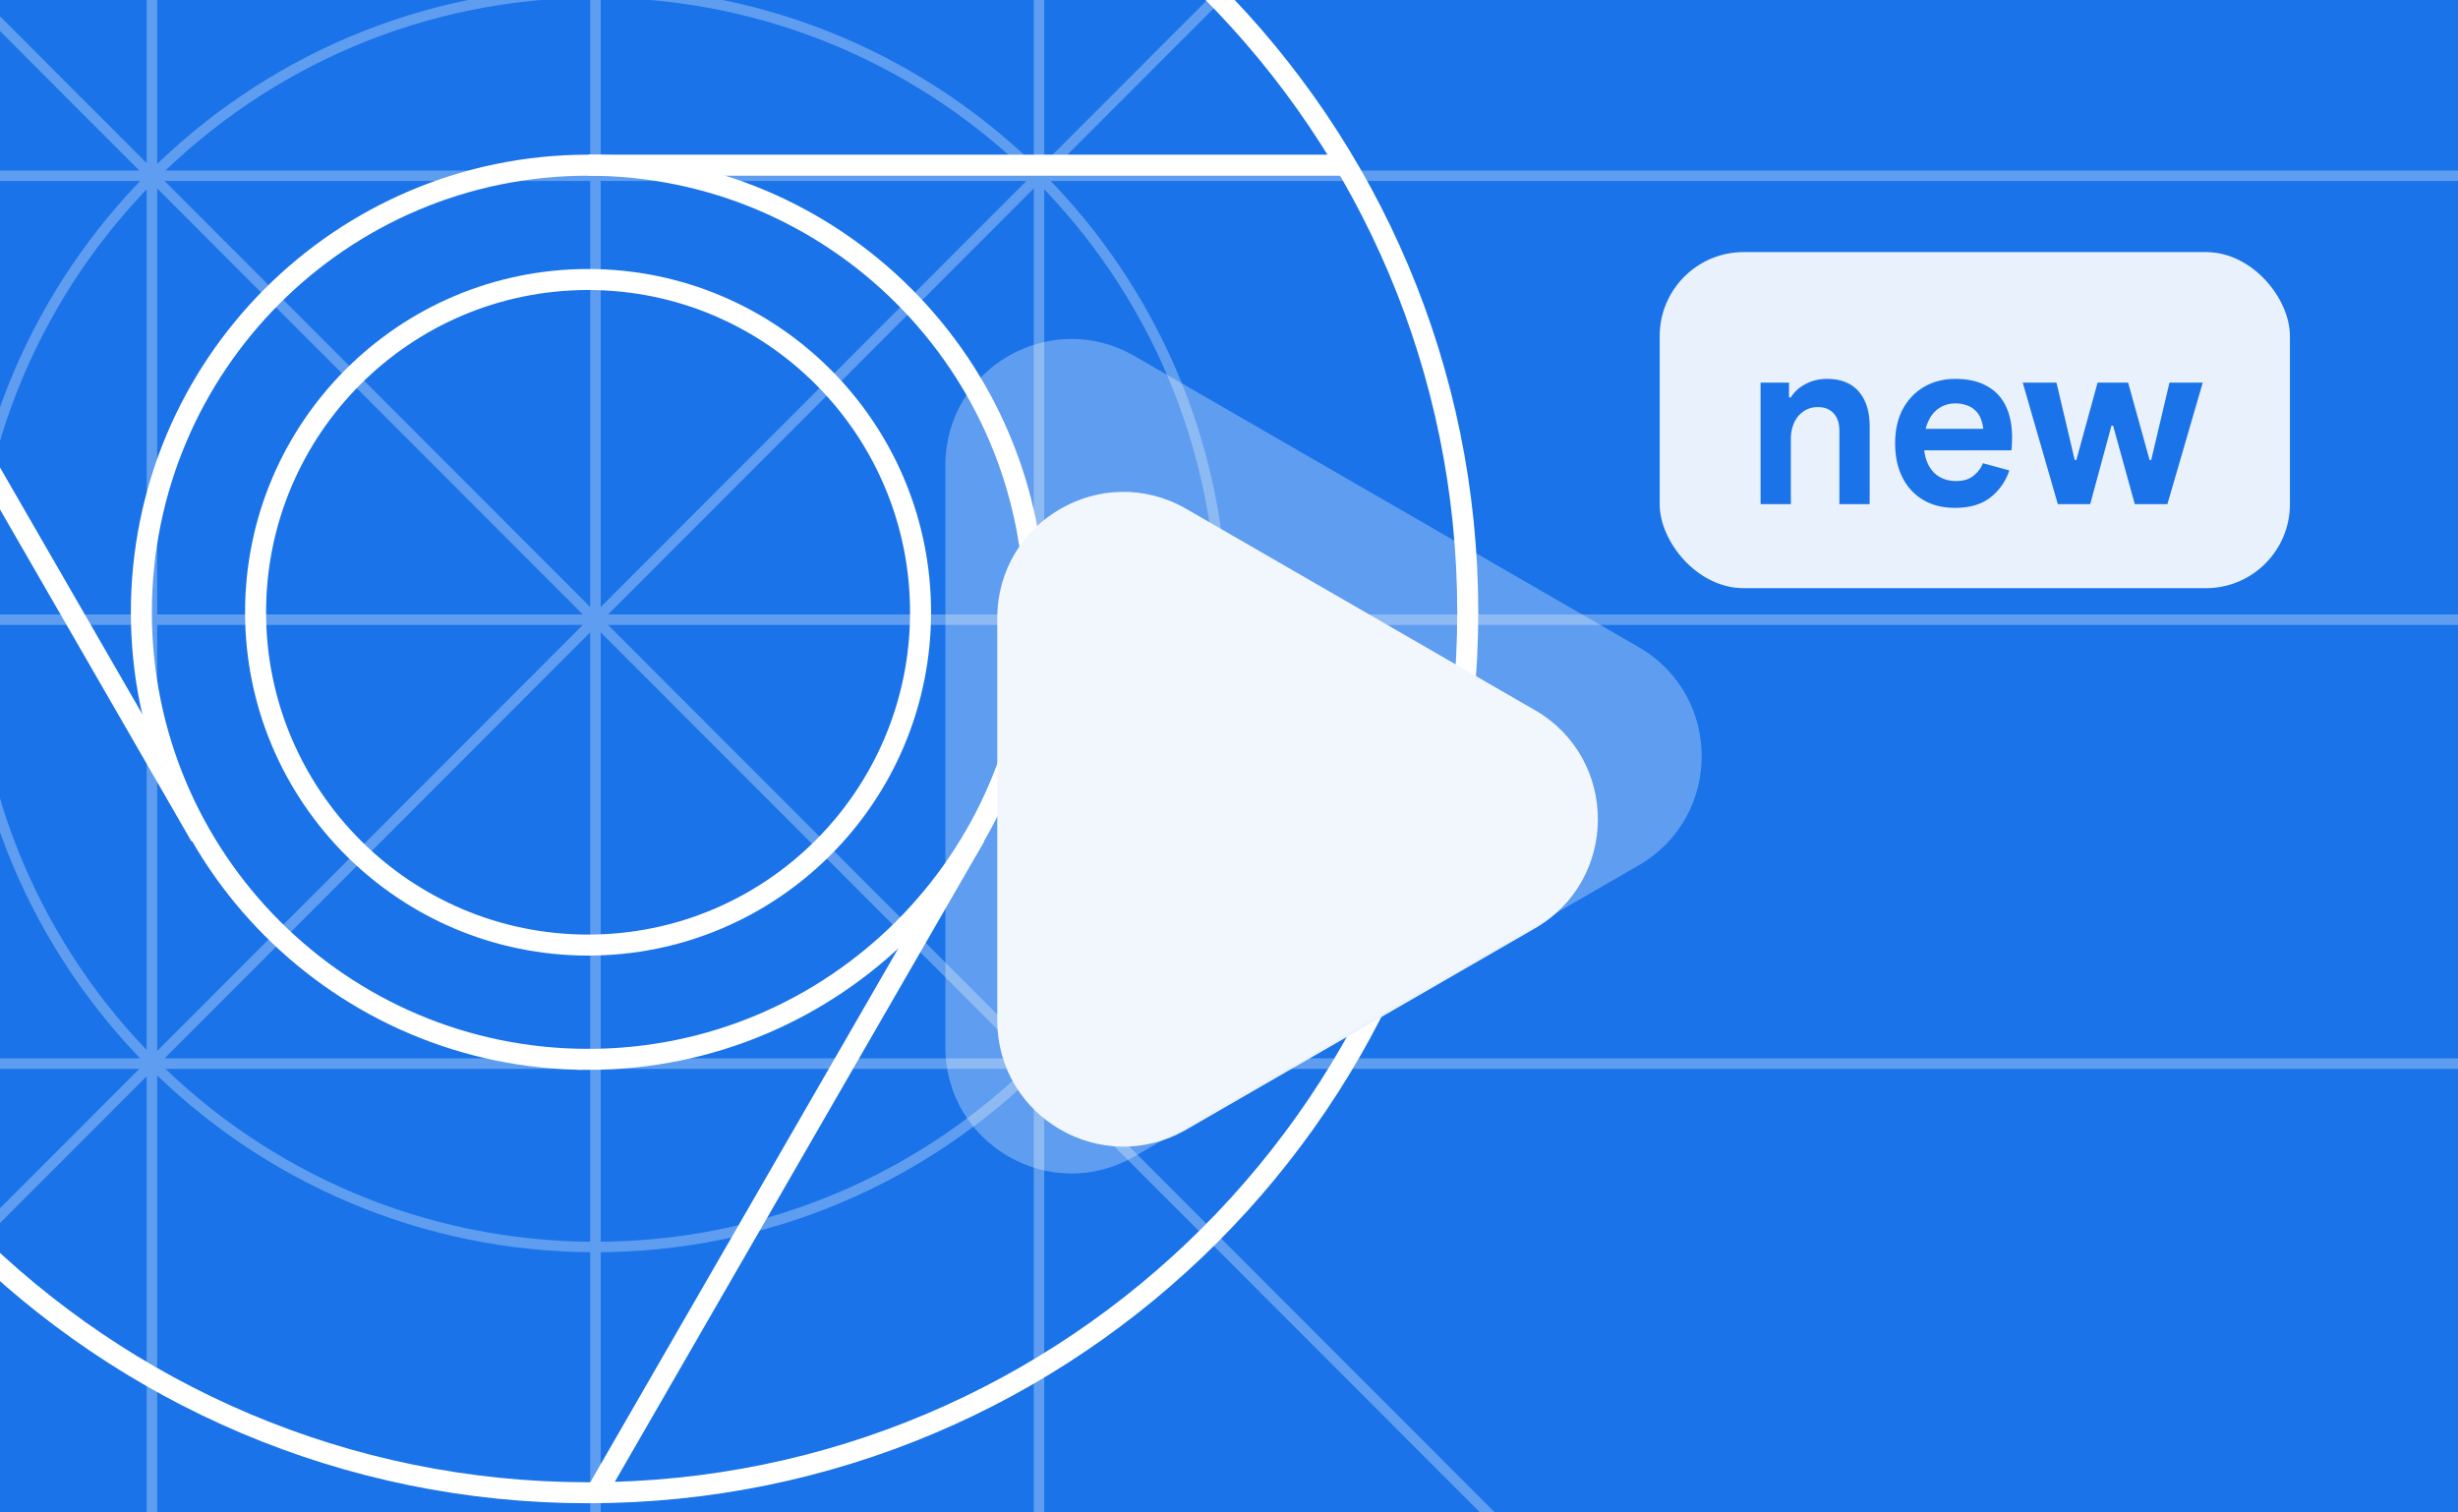
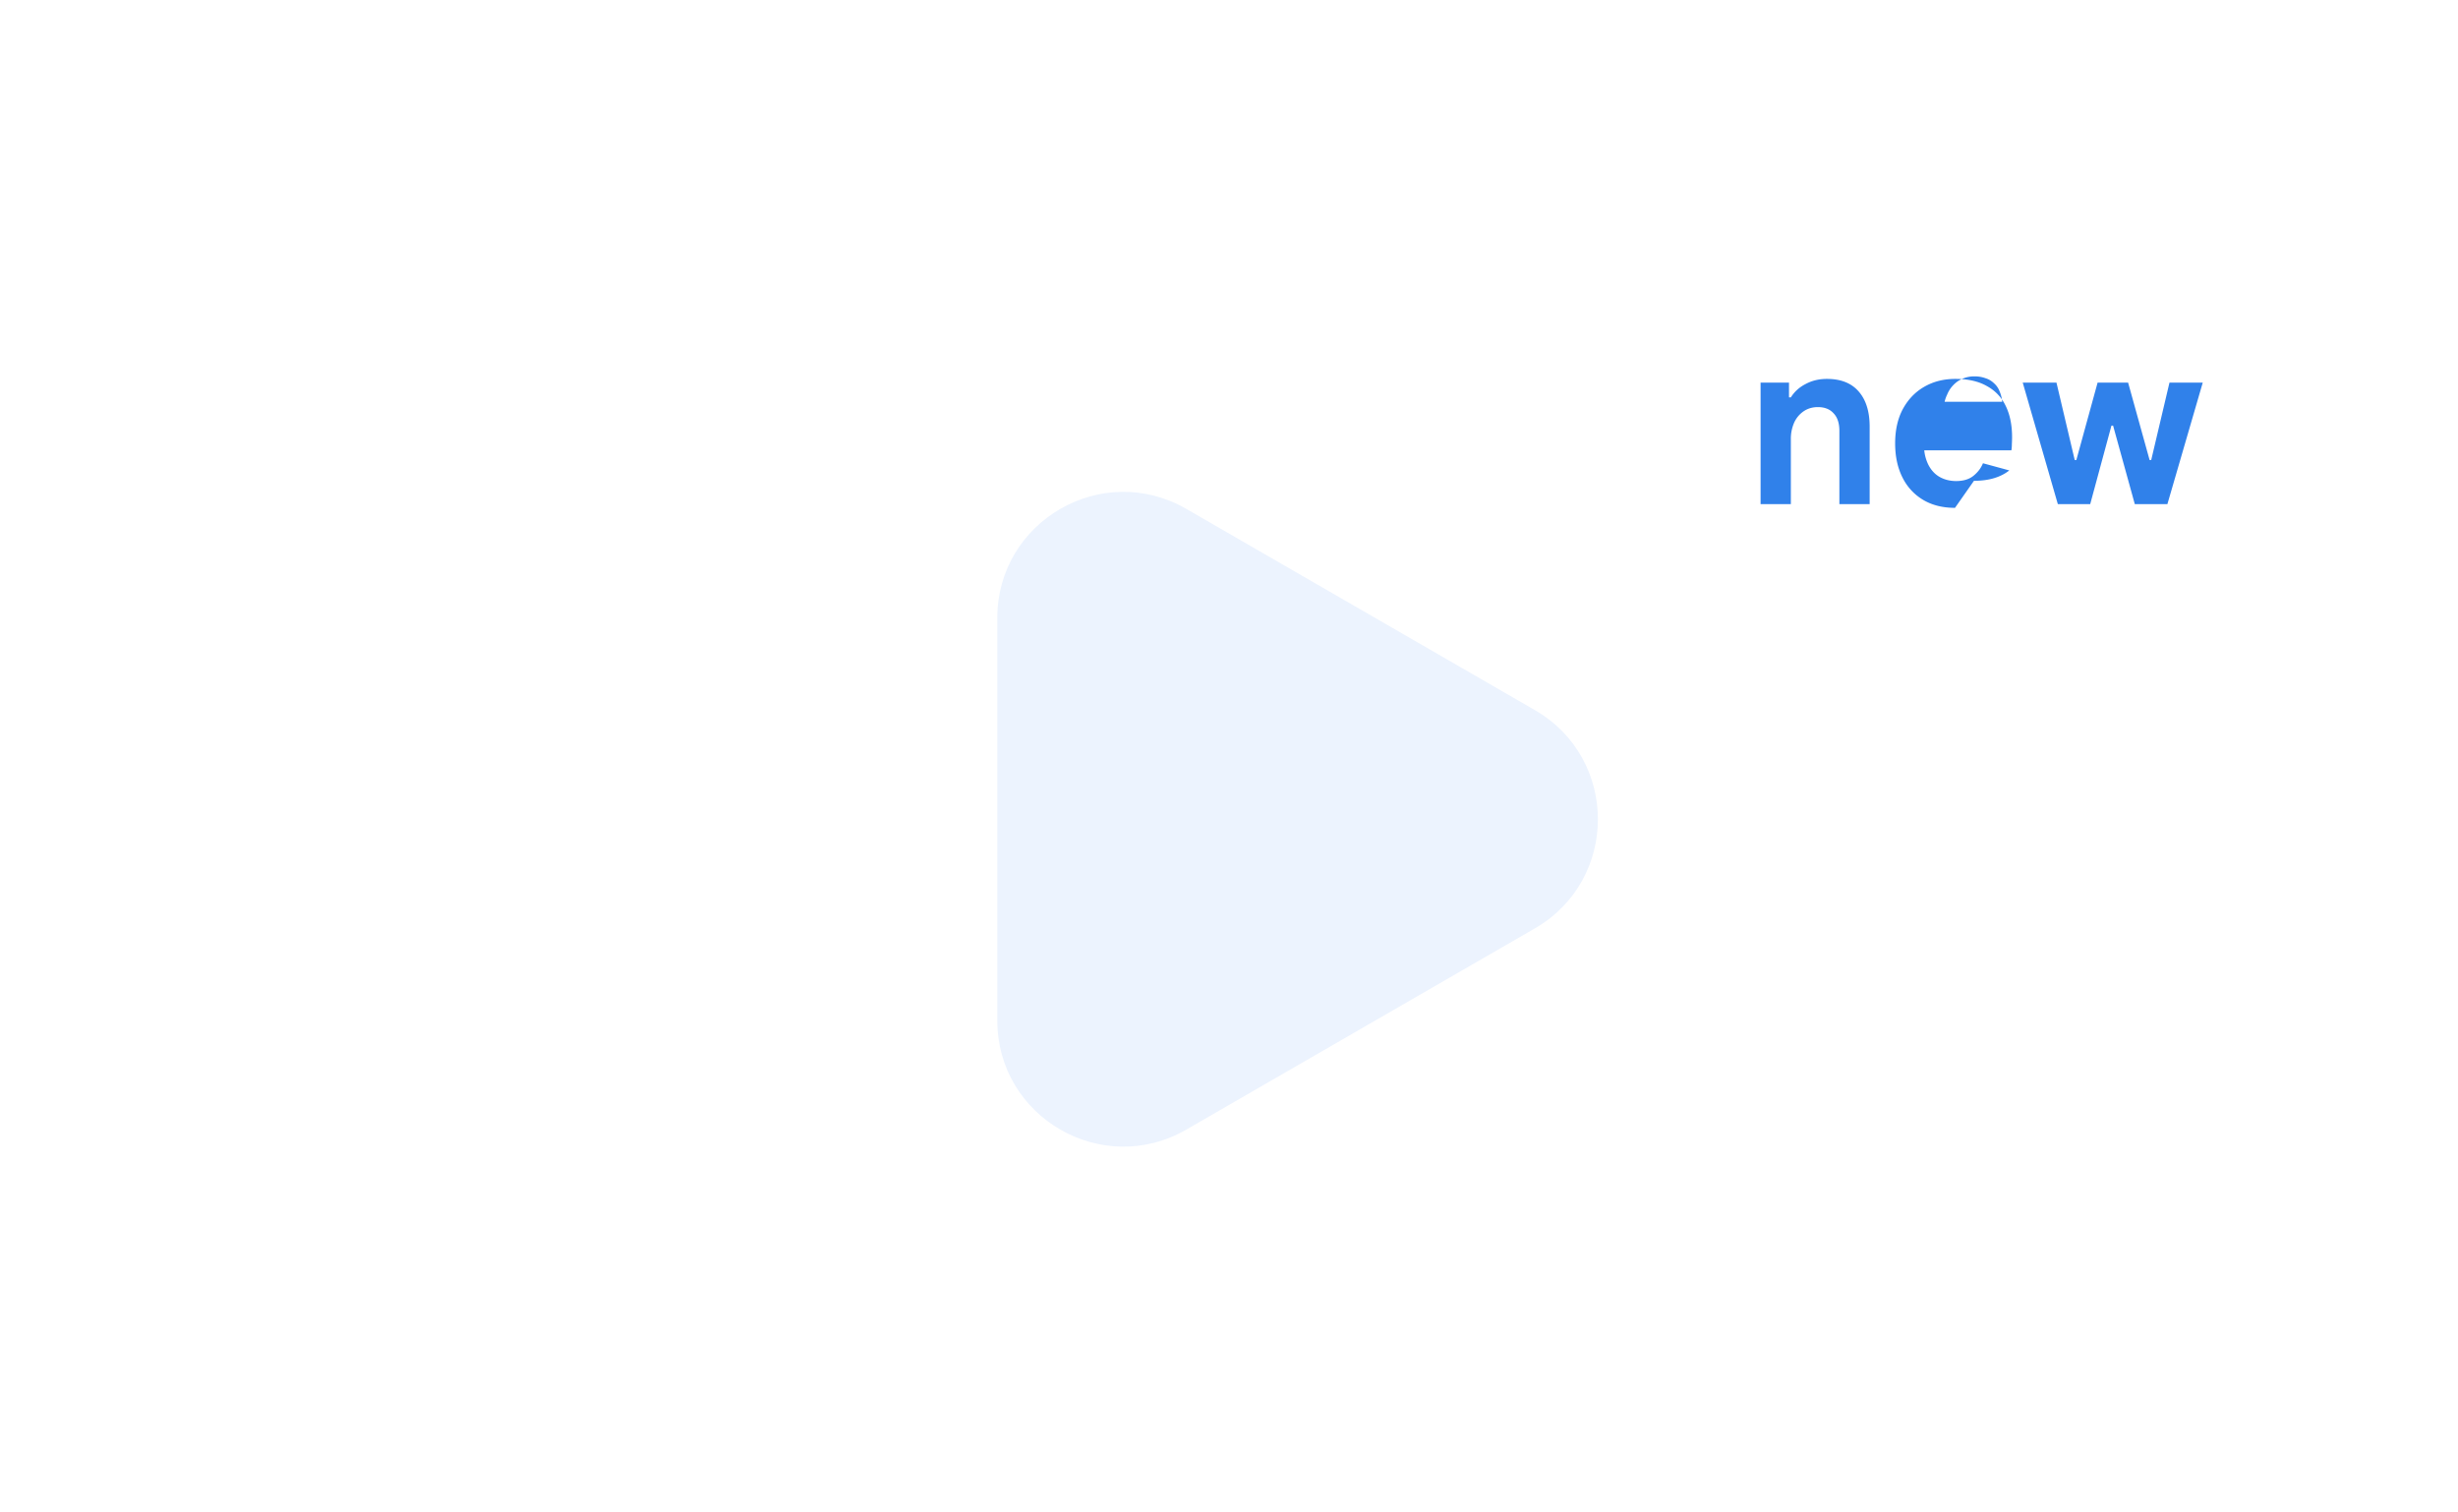
<svg xmlns="http://www.w3.org/2000/svg" width="117" height="72" fill="none">
  <g clip-path="url(#a)">
-     <path fill="#fff" d="M0 0h117v72H0z" />
    <g clip-path="url(#b)">
-       <path fill="#1A73E8" d="M714.5-129H-130v563.556h844.5z" />
      <path stroke="#fff" stroke-opacity=".3" stroke-width=".5" d="m-130-129 317.039 317.352M187.039-129.352-130 188M49.456-129v317M7.231-129v317M433 50.633h-563M433 8.367h-563M28.344 59.363c16.476 0 29.833-13.37 29.833-29.863S44.82-.363 28.344-.363C11.867-.363-1.49 13.007-1.49 29.5s13.356 29.863 29.833 29.863ZM-130 29.5h563M28.344-129v317" />
      <path stroke="#fff" d="M27.992 71.062c23.126 0 41.873-18.765 41.873-41.914S51.118-12.767 27.992-12.767-13.881 6-13.881 29.148 4.866 71.062 27.992 71.062Z" clip-rule="evenodd" />
      <path stroke="#fff" d="M27.992 50.431c11.743 0 21.262-9.529 21.262-21.283S39.734 7.864 27.992 7.864 6.729 17.394 6.729 29.148 16.25 50.43 27.992 50.43Z" />
      <path stroke="#fff" d="M27.992 44.99c8.74 0 15.826-7.093 15.826-15.842s-7.086-15.842-15.826-15.842-15.827 7.093-15.827 15.842S19.252 44.99 27.993 44.99ZM46.414 39.808 28.399 71.041M9.547 39.806-8.467 8.573M27.992 7.864h36.03" />
    </g>
    <g filter="url(#c)">
      <path fill="#ECF3FE" d="M73.059 30.804c4 2.31 4 8.083 0 10.392L56.47 50.773c-4 2.31-9-.577-9-5.196V26.423c0-4.619 5-7.506 9-5.196z" />
    </g>
    <g filter="url(#d)">
-       <path fill="#fff" fill-opacity=".3" d="M78 30.804c4 2.31 4 8.083 0 10.392L54 55.053c-4 2.309-9-.578-9-5.197V22.144c0-4.62 5-7.506 9-5.197z" />
-     </g>
+       </g>
    <g opacity=".9">
      <rect width="30" height="16" x="79" y="12" fill="#fff" rx="4" />
-       <path fill="#1A73E8" d="M83.803 24v-5.786h1.353v.704h.088q.253-.407.704-.638.45-.242 1.012-.242 1 0 1.518.605.517.594.517 1.672V24h-1.441v-3.487q0-.55-.275-.836-.264-.297-.748-.297-.396 0-.693.209a1.3 1.3 0 0 0-.44.539 1.9 1.9 0 0 0-.154.781V24zm9.254.176q-.87 0-1.507-.374a2.54 2.54 0 0 1-.99-1.067q-.352-.693-.352-1.628 0-.945.363-1.628.374-.693 1.023-1.067.65-.374 1.474-.374.913 0 1.507.341.605.33.902.957.297.616.297 1.474 0 .165-.01.33 0 .165-.023.297h-4.147a2 2 0 0 0 .187.671q.198.396.54.594.351.198.791.198.506 0 .814-.242.32-.253.462-.605l1.254.341a2.65 2.65 0 0 1-.902 1.287q-.627.495-1.683.495m-1.397-3.762h2.74a1.5 1.5 0 0 0-.122-.495.95.95 0 0 0-.264-.385 1 1 0 0 0-.407-.242 1.5 1.5 0 0 0-.528-.088 1.4 1.4 0 0 0-.77.22 1.42 1.42 0 0 0-.528.649 1.6 1.6 0 0 0-.12.341M97.953 24l-1.672-5.786h1.606l.869 3.685h.077l1.012-3.685h1.452l1.023 3.685h.077l.869-3.685h1.584L103.167 24h-1.551l-1.034-3.74h-.077L99.493 24z" />
+       <path fill="#1A73E8" d="M83.803 24v-5.786h1.353v.704h.088q.253-.407.704-.638.45-.242 1.012-.242 1 0 1.518.605.517.594.517 1.672V24h-1.441v-3.487q0-.55-.275-.836-.264-.297-.748-.297-.396 0-.693.209a1.3 1.3 0 0 0-.44.539 1.9 1.9 0 0 0-.154.781V24zm9.254.176q-.87 0-1.507-.374a2.54 2.54 0 0 1-.99-1.067q-.352-.693-.352-1.628 0-.945.363-1.628.374-.693 1.023-1.067.65-.374 1.474-.374.913 0 1.507.341.605.33.902.957.297.616.297 1.474 0 .165-.01.33 0 .165-.023.297h-4.147a2 2 0 0 0 .187.671q.198.396.54.594.351.198.791.198.506 0 .814-.242.32-.253.462-.605l1.254.341q-.627.495-1.683.495m-1.397-3.762h2.74a1.5 1.5 0 0 0-.122-.495.95.95 0 0 0-.264-.385 1 1 0 0 0-.407-.242 1.5 1.5 0 0 0-.528-.088 1.4 1.4 0 0 0-.77.22 1.42 1.42 0 0 0-.528.649 1.6 1.6 0 0 0-.12.341M97.953 24l-1.672-5.786h1.606l.869 3.685h.077l1.012-3.685h1.452l1.023 3.685h.077l.869-3.685h1.584L103.167 24h-1.551l-1.034-3.74h-.077L99.493 24z" />
    </g>
  </g>
  <defs>
    <clipPath id="a">
      <path fill="#fff" d="M0 0h117v72H0z" />
    </clipPath>
    <clipPath id="b">
-       <path fill="#fff" d="M-130-129h563v317h-563z" />
-     </clipPath>
+       </clipPath>
    <filter id="c" width="44.588" height="47.172" x="39.471" y="14.414" color-interpolation-filters="sRGB" filterUnits="userSpaceOnUse">
      <feFlood flood-opacity="0" result="BackgroundImageFix" />
      <feColorMatrix in="SourceAlpha" result="hardAlpha" values="0 0 0 0 0 0 0 0 0 0 0 0 0 0 0 0 0 0 127 0" />
      <feMorphology in="SourceAlpha" operator="dilate" radius="2" result="effect1_dropShadow_3425_862" />
      <feOffset dy="2" />
      <feGaussianBlur stdDeviation="3" />
      <feColorMatrix values="0 0 0 0 0 0 0 0 0 0 0 0 0 0 0 0 0 0 0.15 0" />
      <feBlend in2="BackgroundImageFix" result="effect1_dropShadow_3425_862" />
      <feColorMatrix in="SourceAlpha" result="hardAlpha" values="0 0 0 0 0 0 0 0 0 0 0 0 0 0 0 0 0 0 127 0" />
      <feOffset dy="1" />
      <feGaussianBlur stdDeviation="1" />
      <feColorMatrix values="0 0 0 0 0 0 0 0 0 0 0 0 0 0 0 0 0 0 0.3 0" />
      <feBlend in2="effect1_dropShadow_3425_862" result="effect2_dropShadow_3425_862" />
      <feBlend in="SourceGraphic" in2="effect2_dropShadow_3425_862" result="shape" />
    </filter>
    <filter id="d" width="52" height="55.731" x="37" y="8.135" color-interpolation-filters="sRGB" filterUnits="userSpaceOnUse">
      <feFlood flood-opacity="0" result="BackgroundImageFix" />
      <feBlend in="SourceGraphic" in2="BackgroundImageFix" result="shape" />
      <feGaussianBlur result="effect1_foregroundBlur_3425_862" stdDeviation="4" />
    </filter>
  </defs>
</svg>